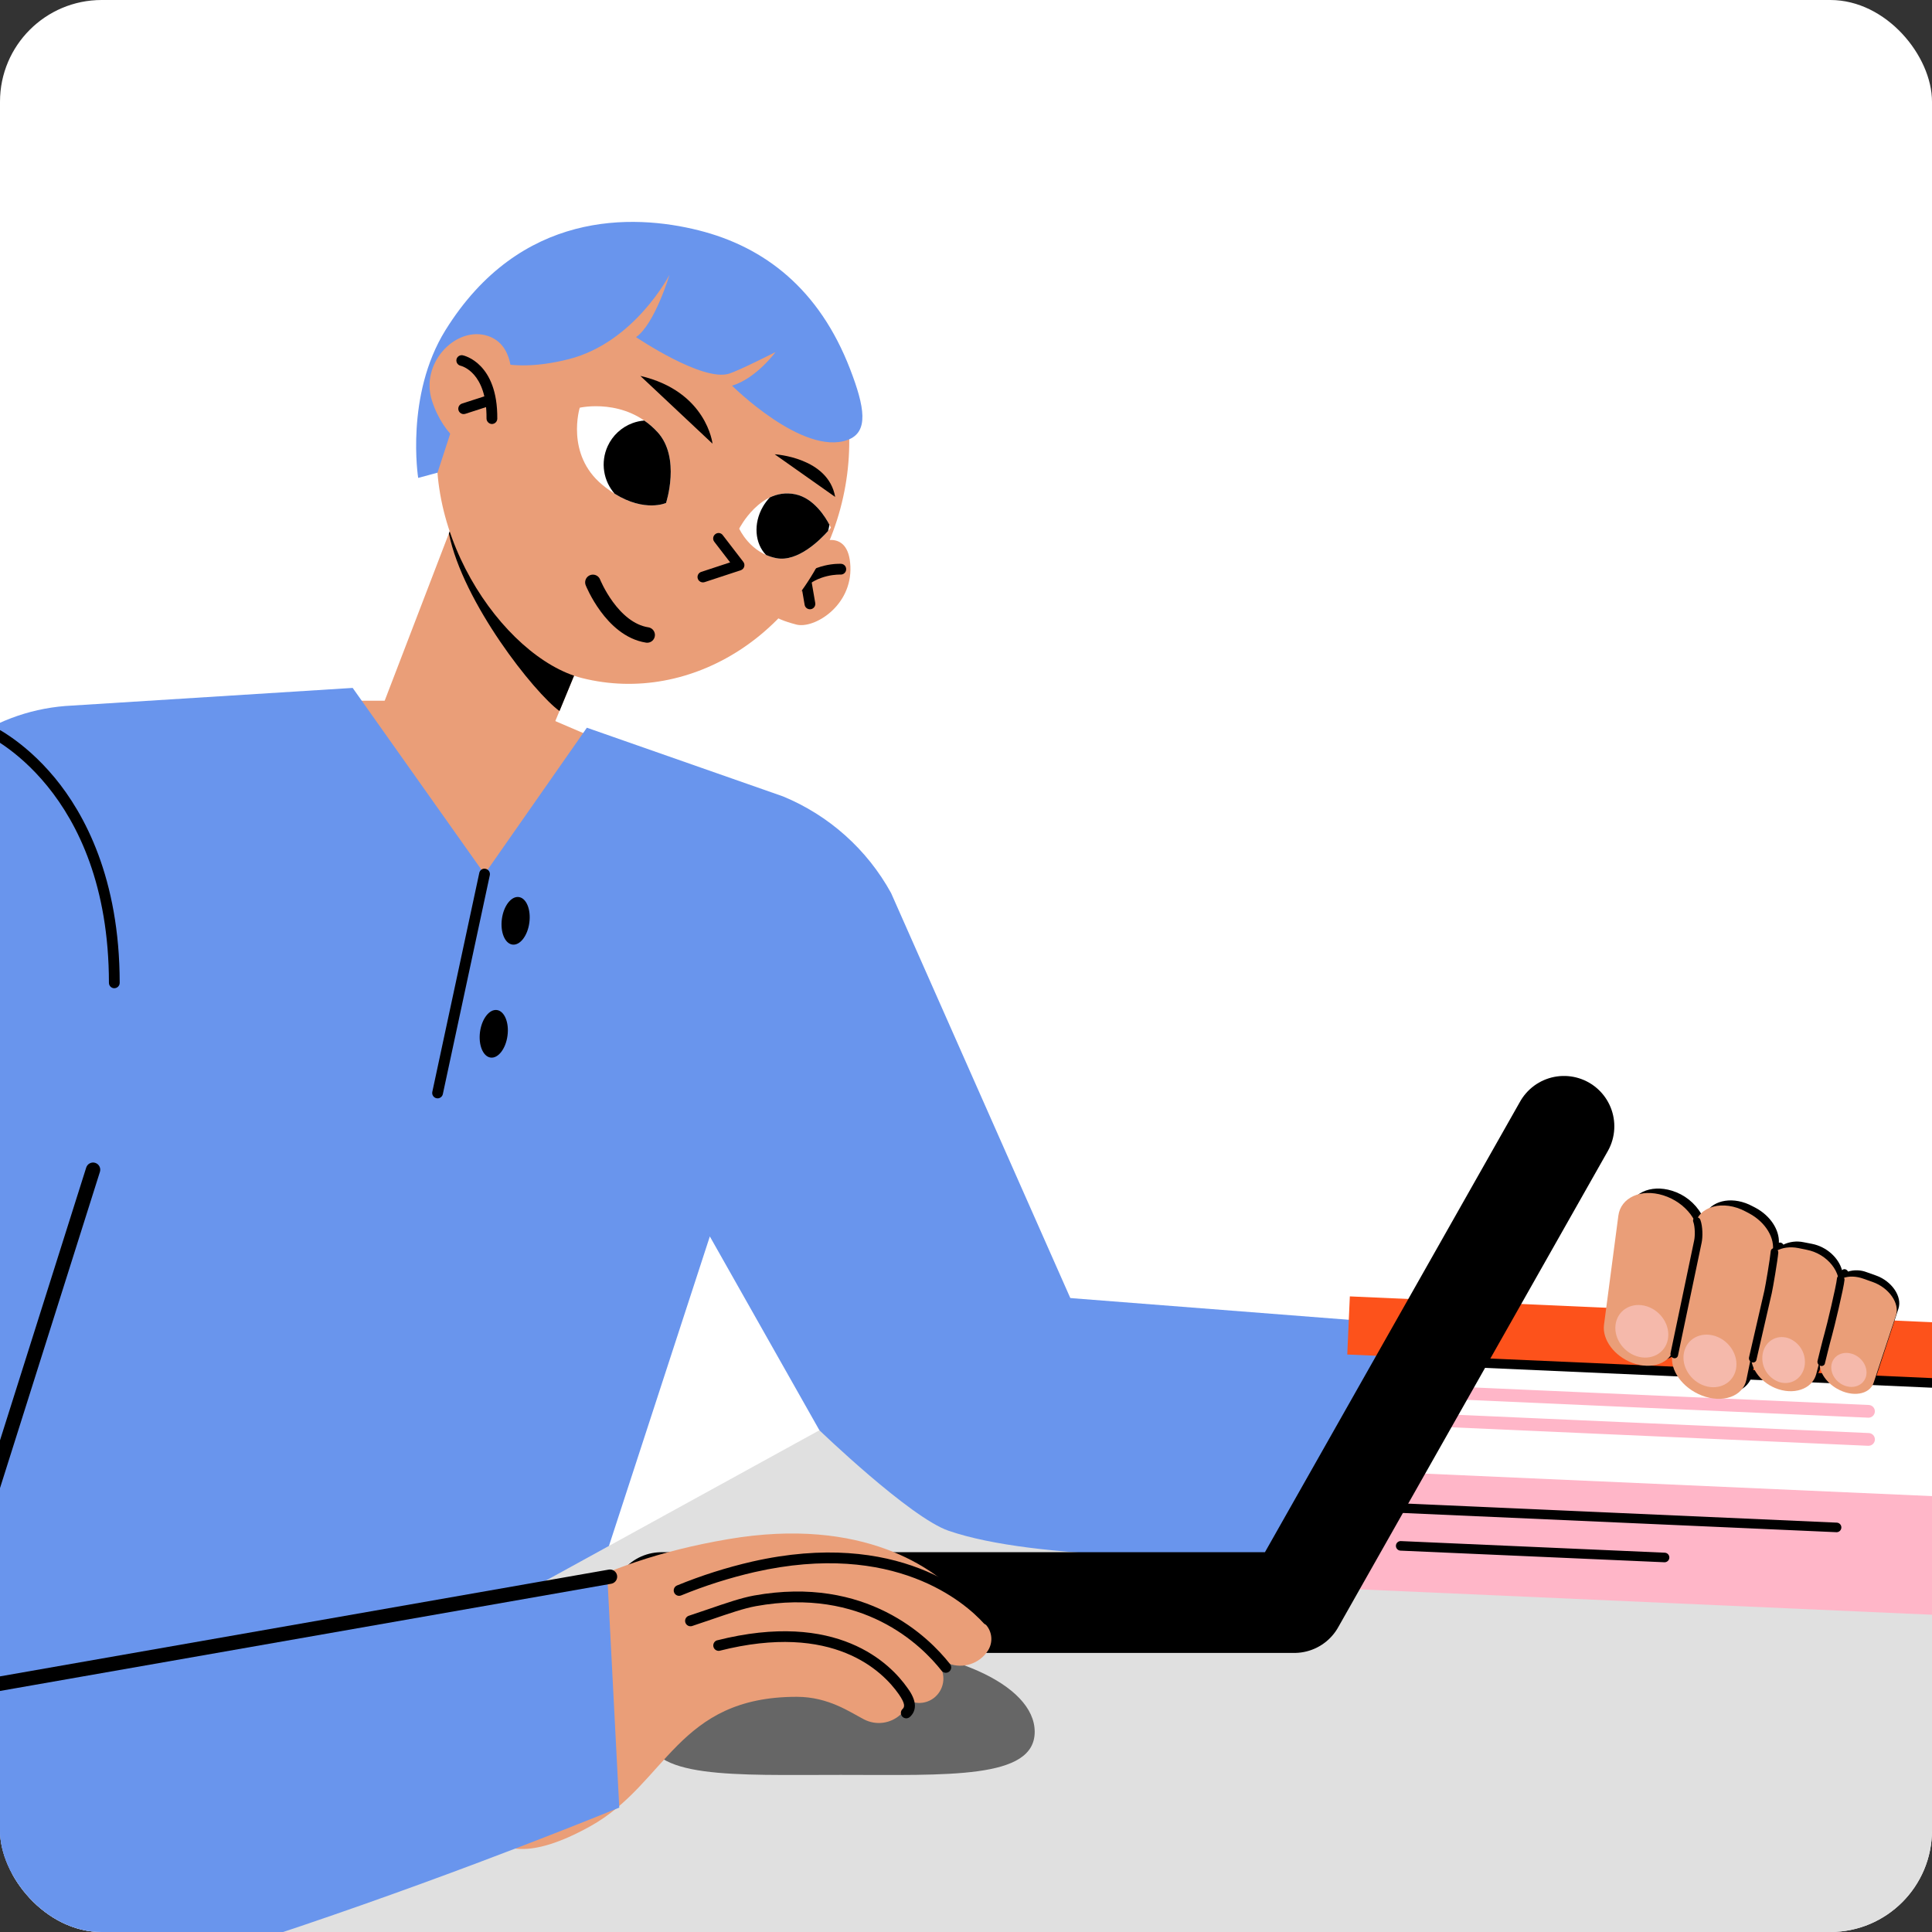
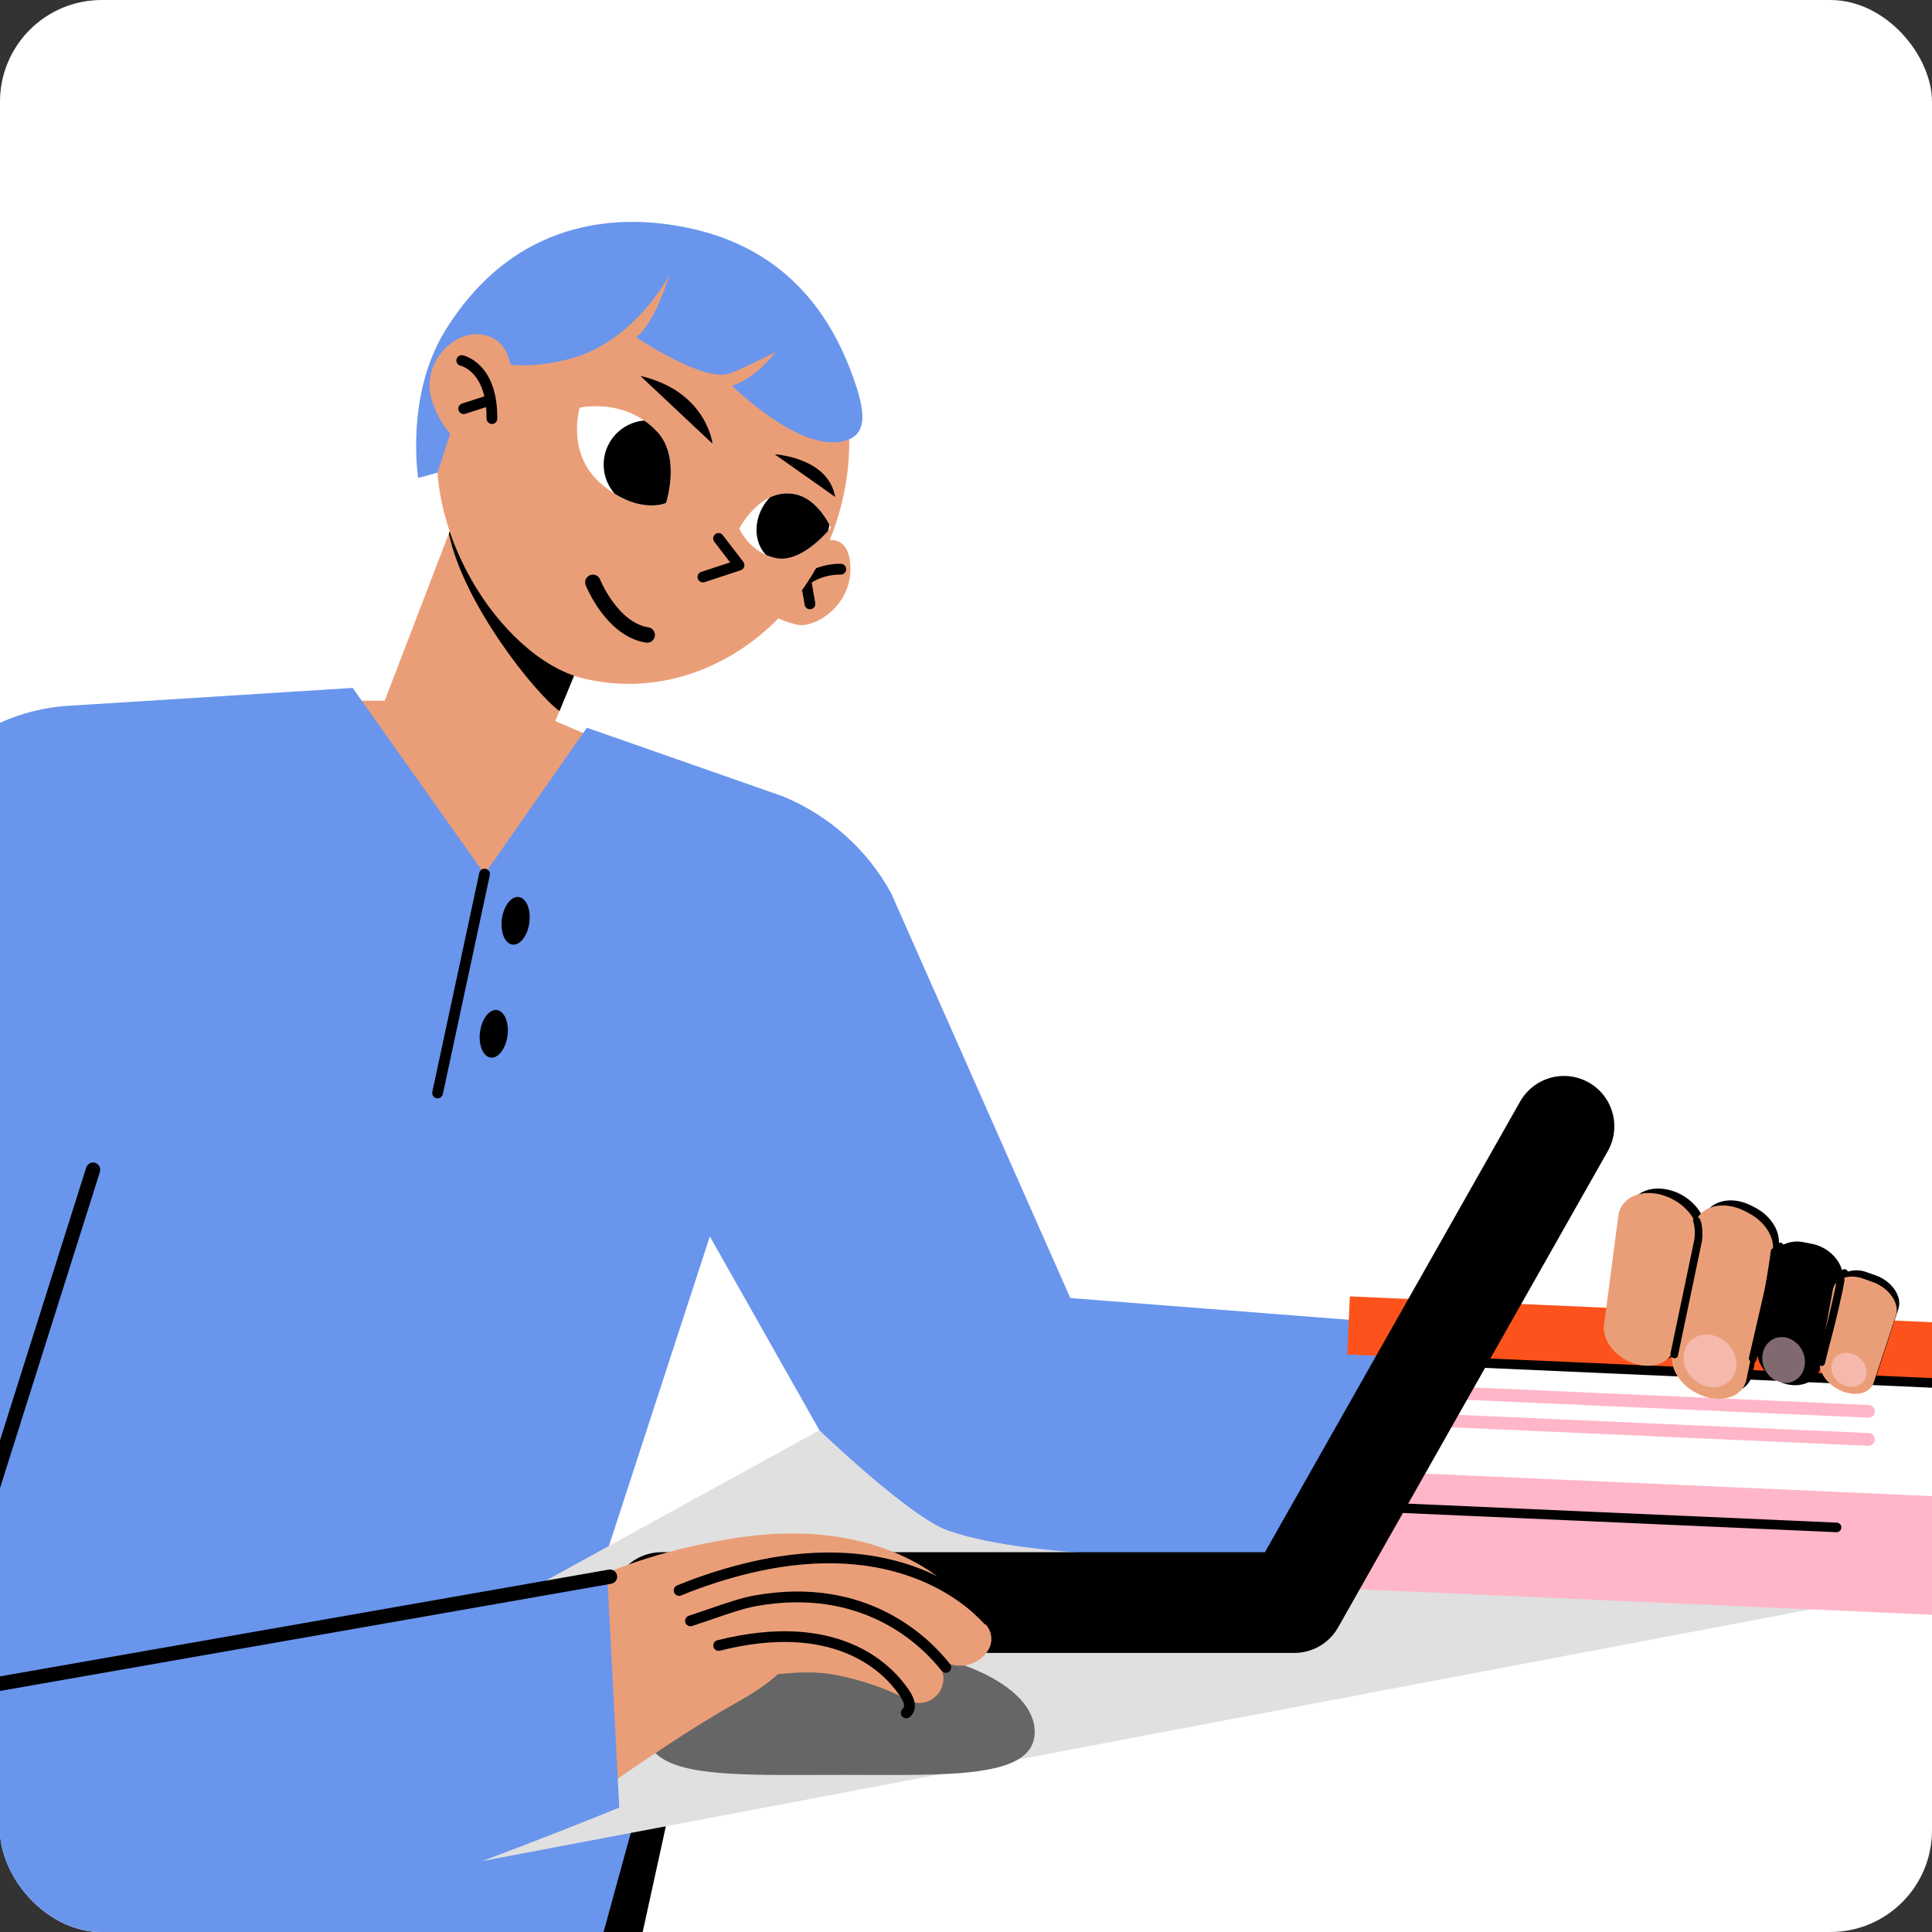
<svg xmlns="http://www.w3.org/2000/svg" width="304" height="304" fill="none">
  <rect width="100%" height="100%" fill="#333333" stroke="none" />
  <g clip-path="url(#clip0_4079_207413)">
    <rect width="304" height="304" rx="16" fill="white" />
    <path d="M85.101 112.492L100.246 118.977L72.666 157.667L41.819 110.256H67.87L85.101 112.492Z" fill="#EA9E78" />
    <path d="M97.241 89.561L85.101 118.977L59.087 114.018L71.818 80.848L97.241 89.561Z" fill="#EA9E78" />
    <path d="M71.817 83.106L71.274 82.225L70.635 83.944C72.848 94.844 84.083 109.01 88.037 111.883L93.303 99.123L71.817 83.106Z" fill="black" />
    <path d="M76.244 137.54L55.492 108.243L10.272 111.089C4.39 111.558 -1.235 113.697 -5.942 117.256C-10.649 120.815 -14.243 125.645 -16.299 131.177L-67.221 268.117C-74.484 292.08 -56.5 316.235 -31.471 316.134L92.518 312.829L103.489 273.977L86.229 272.668L111.693 194.552L128.934 225.051L178.622 227.312L140.21 140.516C136.435 133.651 130.427 128.284 123.183 125.304L92.344 114.505L76.244 137.54Z" fill="#6995ED" />
    <path d="M128.235 85.592C128.235 85.592 133.537 82.742 133.809 89.115C134.081 95.391 128.053 98.989 125.307 98.274C121.405 97.259 119.632 96.013 121.035 93.32C122.438 90.627 128.235 85.592 128.235 85.592Z" fill="#EA9E78" />
    <path d="M124.967 92.986C124.805 92.835 124.708 92.625 124.699 92.403C124.689 92.181 124.767 91.965 124.916 91.8C127.907 88.476 132.214 88.707 132.393 88.718C132.609 88.742 132.807 88.849 132.947 89.015C133.087 89.182 133.157 89.396 133.144 89.613C133.131 89.83 133.035 90.034 132.876 90.182C132.717 90.33 132.507 90.412 132.29 90.41C132.254 90.41 128.608 90.23 126.175 92.934C126.024 93.101 125.814 93.201 125.589 93.213C125.365 93.225 125.145 93.147 124.978 92.997L124.967 92.986Z" fill="black" />
    <path d="M126.862 95.638C126.729 95.511 126.64 95.346 126.609 95.165L125.962 91.4C125.943 91.29 125.945 91.178 125.97 91.07C125.994 90.962 126.04 90.859 126.104 90.768C126.168 90.677 126.249 90.6 126.343 90.541C126.437 90.481 126.541 90.441 126.651 90.422C126.76 90.403 126.872 90.406 126.981 90.43C127.089 90.455 127.192 90.5 127.282 90.564C127.373 90.628 127.45 90.71 127.51 90.803C127.569 90.897 127.609 91.002 127.628 91.112L128.278 94.876C128.298 94.986 128.295 95.098 128.271 95.207C128.247 95.316 128.202 95.418 128.138 95.509C128.074 95.6 127.993 95.678 127.899 95.737C127.805 95.797 127.7 95.837 127.59 95.856C127.46 95.878 127.327 95.87 127.2 95.832C127.074 95.794 126.958 95.728 126.862 95.638Z" fill="black" />
    <path d="M132.221 80.059C137.441 60.703 127.707 41.24 110.468 36.591C93.23 31.942 75.05 43.865 69.819 63.221C64.587 82.578 79.131 103.559 91.571 106.69C108.878 111.051 127 99.427 132.221 80.059Z" fill="#EA9E78" />
    <path d="M104.799 79.143C104.799 79.143 107.157 72.019 103.459 67.99C98.399 62.492 91.223 64.154 91.223 64.154C91.223 64.154 88.961 71.464 94.758 76.273C100.555 81.082 104.799 79.143 104.799 79.143Z" fill="white" />
    <path d="M116.315 83.18C116.315 83.18 119.651 76.616 125.152 77.777C128.806 78.547 130.737 83.035 130.737 83.035C130.737 83.035 126.337 88.615 122.182 87.831C118.028 87.048 116.315 83.18 116.315 83.18Z" fill="white" />
    <path d="M74.945 55.632C74.945 55.632 79.097 59.141 89.473 56.519C99.849 53.897 105.344 43.239 105.344 43.239C105.344 43.239 103.025 51.008 100.08 53.048C100.08 53.048 110.537 60.12 114.714 58.798C116.373 58.271 122.036 55.393 122.036 55.393C122.036 55.393 118.977 59.56 115.187 60.684C115.187 60.684 126.313 71.776 133.361 69.228C136.76 67.998 136.059 64.04 133.769 58.094C128.918 45.497 120.318 38.851 109.934 36.243C99.55 33.634 81.827 33.079 70.091 51.954C63.726 62.204 65.801 75.196 65.801 75.196L68.844 74.38L74.945 55.632Z" fill="#6995ED" />
    <path d="M110.02 91.408C109.916 91.312 109.839 91.19 109.797 91.055C109.762 90.949 109.749 90.837 109.757 90.726C109.766 90.615 109.796 90.506 109.847 90.407C109.897 90.308 109.967 90.219 110.052 90.147C110.137 90.075 110.235 90.02 110.341 89.986L114.887 88.492L112.391 85.244C112.254 85.066 112.194 84.841 112.223 84.618C112.252 84.395 112.368 84.193 112.546 84.055C112.633 83.984 112.733 83.93 112.841 83.899C112.95 83.868 113.063 83.859 113.175 83.874C113.286 83.889 113.394 83.927 113.49 83.985C113.586 84.043 113.669 84.121 113.734 84.213L116.959 88.408C117.041 88.515 117.097 88.641 117.121 88.774C117.144 88.908 117.136 89.045 117.096 89.174C117.056 89.303 116.986 89.421 116.891 89.518C116.796 89.615 116.68 89.687 116.551 89.73L110.877 91.596C110.73 91.645 110.573 91.653 110.422 91.62C110.272 91.587 110.133 91.514 110.02 91.408Z" fill="black" />
    <path d="M80.45 59.984C80.45 59.984 81.124 53.845 76.268 52.724C71.412 51.603 66.126 57.286 67.964 63.028C69.802 68.771 74.34 72.111 77.209 70.68C80.078 69.249 80.45 59.984 80.45 59.984Z" fill="#EA9E78" />
    <path d="M76.826 66.475C76.74 66.395 76.671 66.298 76.624 66.191C76.577 66.083 76.553 65.967 76.554 65.849C76.619 58.562 72.633 57.591 72.475 57.55C72.257 57.5 72.067 57.367 71.946 57.179C71.825 56.991 71.783 56.763 71.828 56.543C71.878 56.331 72.008 56.145 72.191 56.026C72.374 55.907 72.596 55.863 72.81 55.904C73.036 55.953 78.324 57.136 78.248 65.876C78.247 65.988 78.224 66.098 78.18 66.201C78.137 66.303 78.073 66.396 77.994 66.474C77.914 66.552 77.82 66.614 77.717 66.656C77.614 66.697 77.503 66.718 77.391 66.717C77.179 66.711 76.977 66.624 76.826 66.475Z" fill="black" />
    <path d="M72.378 64.93C72.273 64.833 72.195 64.71 72.152 64.573C72.083 64.359 72.101 64.127 72.203 63.926C72.305 63.726 72.482 63.574 72.696 63.504L76.576 62.248C76.684 62.206 76.799 62.187 76.914 62.191C77.029 62.196 77.143 62.224 77.247 62.274C77.351 62.323 77.444 62.394 77.52 62.481C77.596 62.568 77.653 62.669 77.689 62.779C77.724 62.889 77.737 63.005 77.726 63.12C77.715 63.235 77.68 63.347 77.625 63.448C77.569 63.549 77.494 63.638 77.403 63.709C77.312 63.78 77.207 63.832 77.095 63.861L73.215 65.117C73.072 65.164 72.918 65.172 72.771 65.139C72.623 65.106 72.488 65.033 72.378 64.93Z" fill="black" />
    <path fill-rule="evenodd" clip-rule="evenodd" d="M103.459 67.99C107.157 72.019 104.8 79.143 104.8 79.143C104.8 79.143 101.489 80.655 96.723 77.697C95.853 76.709 95.28 75.494 95.073 74.192C94.857 72.834 95.049 71.442 95.623 70.193C96.394 68.518 97.799 67.218 99.529 66.578C100.127 66.357 100.747 66.222 101.371 66.171C102.09 66.666 102.793 67.266 103.459 67.99Z" fill="black" />
    <path fill-rule="evenodd" clip-rule="evenodd" d="M120.533 87.32C118.775 85.515 118.505 82.382 120.046 79.722C120.36 79.181 120.729 78.695 121.137 78.27C122.296 77.721 123.643 77.459 125.152 77.777C128.08 78.394 129.902 81.4 130.51 82.569C130.463 82.896 130.393 83.224 130.298 83.551C129.085 84.914 125.553 88.467 122.182 87.831C121.582 87.718 121.033 87.54 120.533 87.32Z" fill="black" />
    <path d="M112.115 69.815C112.115 69.815 111.206 61.584 100.757 59.147L112.115 69.815Z" fill="black" />
    <path d="M121.897 71.48C121.897 71.48 130.327 71.951 131.414 78.191L121.897 71.48Z" fill="black" />
    <path d="M-11.084 266.619C-11.262 266.619 -11.438 266.578 -11.597 266.498C-11.756 266.418 -11.895 266.302 -12.001 266.159C-12.107 266.015 -12.177 265.849 -12.207 265.673C-12.236 265.497 -12.224 265.317 -12.171 265.147L13.567 183.712C13.658 183.427 13.858 183.189 14.124 183.051C14.39 182.913 14.7 182.886 14.985 182.977C15.271 183.067 15.509 183.268 15.647 183.534C15.785 183.8 15.811 184.11 15.721 184.395L-10.007 265.827C-10.079 266.056 -10.222 266.257 -10.416 266.399C-10.609 266.542 -10.843 266.619 -11.084 266.619Z" fill="black" />
-     <path d="M17.986 155.499C17.875 155.499 17.765 155.477 17.662 155.434C17.56 155.392 17.466 155.329 17.388 155.251C17.309 155.172 17.247 155.079 17.205 154.976C17.162 154.874 17.14 154.764 17.14 154.653C17.113 124.151 -2.184 115.612 -2.377 115.531C-2.574 115.436 -2.727 115.27 -2.804 115.066C-2.881 114.862 -2.877 114.636 -2.792 114.435C-2.706 114.234 -2.547 114.073 -2.347 113.987C-2.147 113.9 -1.921 113.894 -1.716 113.969C-1.504 114.059 3.534 116.243 8.616 122.38C13.263 128.006 18.821 138.171 18.834 154.647C18.834 154.872 18.745 155.088 18.586 155.247C18.427 155.406 18.211 155.496 17.986 155.496V155.499Z" fill="black" />
    <path d="M68.854 172.826C68.794 172.827 68.734 172.82 68.675 172.807C68.455 172.76 68.264 172.627 68.142 172.438C68.02 172.25 67.978 172.02 68.025 171.801L75.415 137.36C75.434 137.25 75.477 137.144 75.539 137.05C75.601 136.956 75.682 136.876 75.776 136.815C75.871 136.754 75.977 136.713 76.088 136.695C76.199 136.677 76.312 136.682 76.421 136.71C76.641 136.758 76.832 136.891 76.954 137.079C77.076 137.268 77.118 137.497 77.071 137.717L69.681 172.157C69.64 172.346 69.535 172.516 69.385 172.637C69.235 172.759 69.047 172.826 68.854 172.826Z" fill="black" />
    <path d="M102.605 276.221L106.657 278.762L98.274 317.01L93.135 310.669L102.605 276.221Z" fill="black" />
    <path d="M83.292 145.181C83.02 147.246 81.824 148.791 80.63 148.63C79.436 148.47 78.697 146.666 78.971 144.602C79.246 142.537 80.442 140.992 81.633 141.15C82.824 141.307 83.569 143.116 83.292 145.181Z" fill="black" />
    <path d="M79.855 162.96C79.583 165.025 78.387 166.57 77.196 166.409C76.005 166.249 75.257 164.44 75.529 162.381C75.801 160.322 76.998 158.768 78.189 158.929C79.379 159.089 80.133 160.904 79.855 162.96Z" fill="black" />
-     <path d="M-31.414 313.169L324.293 318.816L415.759 228.441L128.934 225.051L-31.414 313.169Z" fill="#E0E0E0" />
+     <path d="M-31.414 313.169L415.759 228.441L128.934 225.051L-31.414 313.169Z" fill="#E0E0E0" />
    <path d="M248.054 223.34C248.054 223.34 260.738 204.677 296.086 214.456C313.52 219.279 319.021 229.61 320.47 234.314C320.648 234.891 320.632 235.511 320.423 236.077C320.214 236.644 319.825 237.126 319.315 237.45C318.465 237.987 317.456 238.215 316.458 238.096C315.46 237.976 314.534 237.515 313.836 236.792C311.25 234.191 308.308 231.971 305.097 230.201C297.157 225.721 281.928 227.032 281.928 227.032L256.755 231.623L248.054 223.34Z" fill="#EA9E78" />
    <path d="M251.341 225.489C251.341 225.489 270.35 216.276 290.577 220.386C305.836 223.487 310.505 231.678 311.878 235.51C312.075 236.054 312.067 236.65 311.855 237.188C311.643 237.725 311.242 238.167 310.728 238.429C309.961 238.819 309.093 238.964 308.242 238.846C307.39 238.727 306.595 238.35 305.964 237.765C304.441 236.367 302.255 233.685 298.253 232.581C283.11 228.411 278.488 237.336 267.304 240.075C249.47 244.427 254.492 232.951 254.492 232.951L251.341 225.489Z" fill="#EA9E78" />
    <path d="M235.375 212.99C235.375 212.99 245.56 231.079 263.778 240.502C277.523 247.613 285.568 244.675 288.69 242.803C289.603 242.259 289.867 241.076 289.315 240.05C288.917 239.303 288.321 238.68 287.593 238.248C286.864 237.816 286.031 237.593 285.185 237.602C283.238 237.665 280.079 238.225 276.321 236.566C262.103 230.282 267.372 229.221 259.958 220.465C248.132 206.516 241.821 209.639 241.821 209.639L235.375 212.99Z" fill="#EA9E78" />
    <path d="M128.934 225.051C128.934 225.051 143.171 238.777 149.262 240.867C176.18 250.115 263.068 240.867 263.068 240.867L270.214 212.19L155.861 203.271L128.934 225.051Z" fill="#6995ED" />
    <path d="M311.467 208.384L212.397 203.987L211.992 213.131L311.061 217.528L311.467 208.384Z" fill="#FD521B" />
    <path d="M319.253 218.29L220.184 213.894L219.358 232.522L318.427 236.919L319.253 218.29Z" fill="white" />
    <path d="M318.433 237.659H318.398L219.332 233.261C219.133 233.252 218.945 233.164 218.81 233.016C218.676 232.869 218.605 232.674 218.614 232.475L219.43 213.847C219.426 213.746 219.445 213.645 219.484 213.552C219.523 213.458 219.582 213.374 219.657 213.306C219.732 213.238 219.82 213.187 219.917 213.156C220.013 213.125 220.115 213.116 220.216 213.129L319.284 217.522C319.483 217.532 319.67 217.62 319.804 217.767C319.871 217.84 319.924 217.925 319.958 218.019C319.992 218.112 320.007 218.211 320.002 218.311L319.187 236.939C319.179 237.133 319.096 237.317 318.955 237.451C318.815 237.586 318.628 237.66 318.433 237.659ZM220.15 231.795L317.715 236.123L318.474 218.999L220.909 214.671L220.15 231.795Z" fill="black" />
    <path d="M293.992 223.071H293.946L225.311 220.024C225.059 220.002 224.825 219.884 224.656 219.696C224.487 219.507 224.396 219.261 224.401 219.008C224.406 218.755 224.506 218.513 224.682 218.331C224.858 218.149 225.097 218.041 225.349 218.028H225.396L294.03 221.072C294.295 221.077 294.548 221.188 294.731 221.38C294.915 221.572 295.015 221.829 295.009 222.094C295.003 222.36 294.892 222.612 294.7 222.796C294.509 222.98 294.252 223.079 293.986 223.074L293.992 223.071Z" fill="#FFB6C8" />
    <path d="M293.992 227.494H293.946L225.312 224.447C225.046 224.442 224.794 224.331 224.61 224.139C224.427 223.947 224.327 223.69 224.333 223.425C224.339 223.159 224.449 222.907 224.641 222.723C224.833 222.54 225.09 222.44 225.355 222.445H225.401L294.036 225.489C294.301 225.495 294.553 225.606 294.737 225.798C294.921 225.99 295.02 226.247 295.015 226.512C295.009 226.778 294.898 227.03 294.706 227.214C294.514 227.397 294.258 227.497 293.992 227.491V227.494Z" fill="#FFB6C8" />
    <path d="M309.247 235.647L210.917 231.283C210.713 231.274 210.54 231.432 210.531 231.636L209.737 249.526C209.728 249.73 209.886 249.903 210.091 249.912L308.421 254.275C308.625 254.284 308.798 254.126 308.807 253.922L309.6 236.033C309.609 235.829 309.451 235.656 309.247 235.647Z" fill="#FFB6C8" />
    <path d="M289.011 241.092H288.975L220.341 238.048C220.149 238.033 219.97 237.946 219.841 237.803C219.712 237.66 219.642 237.473 219.646 237.281C219.651 237.088 219.728 236.905 219.863 236.768C219.999 236.631 220.181 236.551 220.374 236.544H220.406L289.043 239.588C289.235 239.603 289.414 239.691 289.543 239.834C289.672 239.976 289.742 240.163 289.738 240.356C289.734 240.548 289.656 240.732 289.521 240.869C289.386 241.006 289.203 241.086 289.011 241.092Z" fill="black" />
-     <path d="M261.945 245.823H261.91L220.341 243.992C220.149 243.977 219.97 243.889 219.841 243.746C219.712 243.604 219.642 243.417 219.646 243.224C219.651 243.032 219.728 242.848 219.863 242.711C219.999 242.574 220.181 242.494 220.374 242.488H220.406L261.978 244.318C262.17 244.333 262.349 244.421 262.478 244.564C262.607 244.707 262.677 244.894 262.672 245.086C262.668 245.278 262.591 245.462 262.455 245.599C262.32 245.736 262.138 245.816 261.945 245.823Z" fill="black" />
    <path d="M264.356 212.808C264.247 212.72 264.169 212.6 264.133 212.465C263.046 214.054 260.694 214.641 258.252 213.73C255.495 212.699 253.63 210.117 253.926 207.781L256.199 190.627C256.577 187.774 259.682 186.302 263.092 187.363C265.041 187.961 266.693 189.275 267.714 191.041C267.746 190.976 267.791 190.918 267.846 190.871C267.901 190.824 267.966 190.789 268.035 190.769C268.17 190.735 268.313 190.75 268.438 190.812C269.656 188.772 272.829 188.212 275.76 189.8L276.279 190.072C278.577 191.315 279.999 193.524 279.907 195.551C279.993 195.519 280.087 195.509 280.178 195.524C280.269 195.542 280.355 195.58 280.429 195.635C280.504 195.69 280.566 195.761 280.611 195.842C281.604 195.367 282.726 195.234 283.803 195.464L285.092 195.714C287.441 196.168 289.309 197.928 289.845 199.87C289.905 199.806 289.98 199.758 290.064 199.73C290.147 199.702 290.237 199.696 290.323 199.713C290.423 199.734 290.517 199.778 290.596 199.842C290.676 199.906 290.74 199.987 290.783 200.08C291.756 199.78 292.803 199.818 293.752 200.189L295.188 200.7C297.686 201.587 299.34 204.024 298.722 205.907L295.258 216.502C294.633 218.406 291.971 218.876 289.608 217.497C288.11 216.621 287.128 215.212 287.003 213.882C286.937 213.849 286.878 213.805 286.827 213.752L286.451 215.212C285.829 217.622 282.917 218.659 280.11 217.473C278.248 216.687 276.921 215.114 276.576 213.461C276.485 213.425 276.404 213.37 276.336 213.3L275.738 216.224C275.194 218.857 272.059 220.008 268.848 218.749C266.08 217.669 264.215 215.139 264.356 212.808Z" fill="black" />
    <path d="M252.39 208.453L254.647 191.294C255.022 188.437 258.198 186.993 261.7 188.081C265.303 189.199 267.796 192.542 267.155 195.396L263.416 212.068C262.872 214.516 259.908 215.59 256.852 214.448C254.022 213.403 252.083 210.789 252.39 208.453Z" fill="#EA9E78" />
    <path d="M274.795 217.108L278.915 197.044C279.363 194.868 277.827 192.314 275.227 190.921L274.684 190.635C271.149 188.731 267.236 189.787 266.706 192.784L263.144 213.131C262.712 215.58 264.726 218.39 267.766 219.576C271.029 220.865 274.251 219.739 274.795 217.108Z" fill="#EA9E78" />
-     <path d="M279.298 218.395C276.824 217.356 275.238 215.006 275.576 212.876L277.713 199.326C278.061 197.131 280.334 195.861 282.985 196.386L284.306 196.658C287.569 197.297 289.93 200.3 289.25 202.914L285.788 216.203C285.168 218.594 282.177 219.605 279.298 218.395Z" fill="#EA9E78" />
    <path d="M289.034 218.501C287.185 217.435 286.084 215.607 286.361 214.075L288.392 202.972C288.724 201.16 290.867 200.371 293.205 201.203L294.679 201.726C297.243 202.637 298.951 205.093 298.328 206.973L294.823 217.554C294.192 219.459 291.465 219.905 289.034 218.501Z" fill="#EA9E78" />
    <g style="mix-blend-mode:overlay" opacity="0.5">
      <g style="mix-blend-mode:overlay">
-         <path d="M262.432 210.795C262.875 208.619 261.404 206.282 259.147 205.556C256.89 204.829 254.699 205.999 254.253 208.164C253.807 210.33 255.281 212.677 257.538 213.403C259.794 214.13 261.989 212.963 262.432 210.795Z" fill="#FFD4DE" />
-       </g>
+         </g>
    </g>
    <g style="mix-blend-mode:overlay" opacity="0.5">
      <g style="mix-blend-mode:overlay">
        <path d="M273.152 215.457C273.598 213.281 272.127 210.944 269.868 210.218C267.608 209.492 265.422 210.661 264.974 212.827C264.525 214.992 265.999 217.34 268.258 218.066C270.518 218.792 272.709 217.622 273.152 215.457Z" fill="#FFD4DE" />
      </g>
    </g>
    <g style="mix-blend-mode:overlay" opacity="0.5">
      <g style="mix-blend-mode:overlay">
        <path d="M283.933 215.057C284.116 214.121 283.956 213.151 283.484 212.322C283.011 211.494 282.257 210.863 281.358 210.545C279.547 209.96 277.761 211.037 277.369 212.946C277.187 213.883 277.347 214.854 277.82 215.682C278.292 216.511 279.046 217.142 279.944 217.462C281.755 218.044 283.536 216.967 283.933 215.057Z" fill="#FFD4DE" />
      </g>
    </g>
    <g style="mix-blend-mode:overlay" opacity="0.5">
      <g style="mix-blend-mode:overlay">
        <path d="M293.654 216.434C293.926 215.038 292.95 213.515 291.444 213.031C289.937 212.547 288.483 213.284 288.197 214.679C287.912 216.075 288.901 217.601 290.408 218.085C291.914 218.569 293.369 217.829 293.654 216.434Z" fill="#FFD4DE" />
      </g>
    </g>
    <path d="M264.019 213.341C263.997 213.41 263.962 213.474 263.915 213.53C263.868 213.585 263.81 213.631 263.745 213.663C263.68 213.696 263.61 213.715 263.537 213.72C263.465 213.725 263.392 213.716 263.323 213.692C263.167 213.646 263.034 213.544 262.948 213.406C262.862 213.269 262.829 213.104 262.855 212.944L266.57 195.216C266.738 194.465 266.717 193.018 266.442 192.265C266.413 192.195 266.4 192.119 266.402 192.043C266.404 191.967 266.422 191.893 266.455 191.825C266.488 191.756 266.535 191.695 266.592 191.646C266.65 191.597 266.717 191.56 266.79 191.539C266.948 191.503 267.114 191.527 267.256 191.605C267.398 191.684 267.506 191.812 267.559 191.966C267.929 192.969 267.951 194.648 267.742 195.583L264.027 213.306L264.019 213.341Z" fill="black" />
    <path d="M276.369 214.007C276.348 214.078 276.311 214.143 276.263 214.2C276.215 214.256 276.156 214.302 276.09 214.334C276.023 214.367 275.951 214.386 275.877 214.389C275.803 214.393 275.729 214.381 275.66 214.355C275.505 214.306 275.374 214.202 275.291 214.063C275.207 213.924 275.177 213.759 275.206 213.599L277.626 203.078C277.802 202.302 278.528 198.01 278.624 196.886C278.629 196.811 278.652 196.737 278.688 196.671C278.725 196.604 278.776 196.547 278.837 196.502C278.898 196.457 278.969 196.426 279.043 196.41C279.117 196.395 279.194 196.396 279.268 196.413C279.427 196.444 279.57 196.532 279.67 196.66C279.77 196.788 279.82 196.947 279.812 197.109C279.714 198.301 278.977 202.645 278.792 203.458L276.372 213.983C276.372 213.983 276.372 213.999 276.369 214.007Z" fill="black" />
    <path d="M287.149 214.56C287.126 214.631 287.09 214.696 287.041 214.753C286.993 214.809 286.933 214.855 286.866 214.887C286.799 214.92 286.726 214.938 286.651 214.941C286.577 214.944 286.503 214.932 286.433 214.905C286.279 214.855 286.149 214.75 286.067 214.61C285.984 214.47 285.956 214.305 285.987 214.146C286.02 214.007 286.82 210.721 287.11 209.728C287.42 208.681 288.951 202.278 289.044 201.171C289.05 201.095 289.072 201.021 289.109 200.955C289.146 200.889 289.196 200.831 289.257 200.786C289.319 200.741 289.389 200.71 289.463 200.695C289.537 200.679 289.614 200.68 289.688 200.697C289.847 200.729 289.989 200.817 290.089 200.945C290.189 201.072 290.24 201.232 290.232 201.394C290.129 202.621 288.549 209.171 288.258 210.172C287.967 211.173 287.154 214.508 287.146 214.54C287.138 214.573 287.149 214.554 287.149 214.56Z" fill="black" />
    <path d="M104.093 252.164H203.657L246.09 177.225" stroke="black" stroke-width="15.848" stroke-linecap="round" stroke-linejoin="round" />
    <path d="M101.833 272.5C101.833 265.011 115.482 258.942 132.322 258.942C149.161 258.942 162.81 265.011 162.81 272.5C162.81 279.988 149.161 279.278 132.322 279.278C115.482 279.278 101.833 279.986 101.833 272.5Z" fill="#666666" />
    <path d="M66.872 276.343C66.872 276.343 71.152 249.582 114.556 242.189C135.969 238.538 147.212 246.965 151.176 251.323C151.664 251.86 151.962 252.542 152.024 253.264C152.086 253.987 151.908 254.71 151.519 255.322C150.87 256.34 149.889 257.103 148.743 257.481C147.597 257.86 146.355 257.831 145.227 257.4C142.421 256.342 138.103 255.123 132.369 254.68C121.454 253.864 105.57 263.052 105.57 263.052L80.554 280.881L66.872 276.343Z" fill="#EA9E78" />
    <path d="M84.544 288.834C84.544 288.834 104.374 274.314 115.59 268.079C126.806 261.845 125.876 258.371 123.723 254.919C120.308 249.446 109.412 255.109 102.696 258.85C95.98 262.59 93.563 260.008 93.563 260.008L72.928 283.47L84.544 288.834Z" fill="#EA9E78" />
    <path d="M71.473 274.551C71.473 274.551 91.529 252.678 118.532 246.533C139.642 241.74 151.111 251.247 155.111 255.624C155.608 256.171 155.912 256.867 155.976 257.604C156.04 258.341 155.86 259.079 155.465 259.704C154.825 260.71 153.858 261.464 152.727 261.838C151.596 262.212 150.37 262.184 149.257 261.758C146.451 260.691 142.117 259.462 136.344 259.037C125.43 258.221 109.545 267.41 109.545 267.41L84.53 285.236L71.473 274.551Z" fill="#EA9E78" />
    <path d="M71.995 268.158C71.995 268.158 94.085 253.559 118.809 251.891C136.211 250.716 144.341 257.604 147.631 261.777C148.226 262.54 148.51 263.499 148.428 264.463C148.345 265.427 147.901 266.324 147.185 266.975C146.605 267.505 145.873 267.84 145.092 267.932C144.312 268.024 143.522 267.869 142.834 267.489C140.703 266.308 136.999 264.655 131.556 263.558C122.273 261.687 106.527 266.991 106.527 266.991L81.006 277.905L71.995 268.158Z" fill="#EA9E78" />
-     <path d="M68.825 273.702C68.825 273.702 87.91 256.995 112.634 255.327C131.29 254.068 139.281 262.068 142.101 266.069C142.496 266.635 142.672 267.326 142.595 268.012C142.519 268.699 142.195 269.334 141.685 269.799C140.92 270.494 139.962 270.938 138.938 271.072C137.913 271.205 136.873 271.022 135.956 270.547C133.751 269.41 130.365 266.997 125.384 266.994C106.525 266.978 104.975 280.63 92.894 287.355C73.629 298.078 74.831 281.327 74.831 281.327L68.825 273.702Z" fill="#EA9E78" />
    <path d="M143.946 268.131C143.993 268.511 143.944 268.897 143.805 269.254C143.666 269.611 143.441 269.928 143.15 270.177C142.982 270.319 142.766 270.391 142.546 270.377C142.327 270.363 142.121 270.264 141.973 270.102C141.825 269.939 141.746 269.725 141.752 269.505C141.758 269.285 141.85 269.076 142.008 268.923C142.345 268.615 142.502 268.123 141.404 266.556C138.905 262.993 131.156 255.191 113.188 259.756C112.983 259.781 112.775 259.731 112.605 259.615C112.434 259.499 112.311 259.324 112.26 259.123C112.209 258.923 112.233 258.71 112.327 258.526C112.421 258.342 112.58 258.199 112.772 258.123C131.759 253.309 140.093 261.749 142.791 265.601C143.141 266.08 143.835 267.073 143.946 268.131Z" fill="black" />
    <path d="M149.668 262.277C149.686 262.46 149.645 262.643 149.55 262.801C149.455 262.958 149.312 263.08 149.142 263.149C148.972 263.218 148.784 263.23 148.607 263.183C148.43 263.136 148.272 263.033 148.158 262.889C144.958 258.828 135.708 249.707 118.956 252.724C117.085 253.061 114.741 253.866 112.028 254.797C111.03 255.139 109.977 255.498 108.876 255.863C108.666 255.921 108.442 255.896 108.25 255.794C108.057 255.691 107.912 255.518 107.844 255.311C107.776 255.103 107.79 254.878 107.883 254.681C107.977 254.484 108.142 254.331 108.346 254.253C109.434 253.891 110.486 253.534 111.478 253.194C114.257 252.24 116.661 251.415 118.654 251.056C136.309 247.876 146.1 257.539 149.491 261.842C149.589 261.967 149.651 262.118 149.668 262.277Z" fill="black" />
    <path d="M156.248 254.75C156.265 254.927 156.226 255.106 156.137 255.26C156.048 255.413 155.913 255.535 155.75 255.608C155.588 255.681 155.407 255.701 155.233 255.665C155.058 255.629 154.9 255.54 154.779 255.409C151.902 252.248 140.787 242.36 118.722 247.37C114.776 248.28 110.912 249.509 107.166 251.045C106.958 251.127 106.727 251.123 106.522 251.035C106.317 250.947 106.155 250.782 106.071 250.575C105.987 250.368 105.988 250.137 106.073 249.93C106.158 249.724 106.321 249.56 106.527 249.473C110.357 247.903 114.308 246.648 118.341 245.719C141.306 240.505 152.993 250.934 156.027 254.255C156.154 254.391 156.231 254.565 156.248 254.75Z" fill="black" />
    <path d="M-55.772 307.082C-55.772 307.082 -35.409 319.219 -27.983 319.845C4.82 322.617 97.442 284.422 97.442 284.422L95.538 247.588L-33.505 272.413L-55.772 307.082Z" fill="#6995ED" />
    <path d="M96.219 249.193L96.142 249.209L-7.347 267.361C-7.637 267.4 -7.931 267.326 -8.167 267.153C-8.403 266.98 -8.563 266.723 -8.614 266.434C-8.664 266.146 -8.601 265.85 -8.437 265.607C-8.273 265.364 -8.022 265.195 -7.736 265.133L95.751 246.984C96.044 246.922 96.349 246.979 96.6 247.142C96.851 247.306 97.027 247.562 97.089 247.855C97.151 248.148 97.094 248.453 96.931 248.704C96.768 248.955 96.511 249.131 96.219 249.193Z" fill="black" />
    <path d="M93.292 91.637C93.292 91.637 96.248 99.038 101.833 99.914" stroke="black" stroke-width="2.438" stroke-linecap="round" stroke-linejoin="round" />
  </g>
  <defs>
    <clipPath id="clip0_4079_207413">
      <rect width="304" height="304" rx="16" fill="white" />
    </clipPath>
  </defs>
</svg>